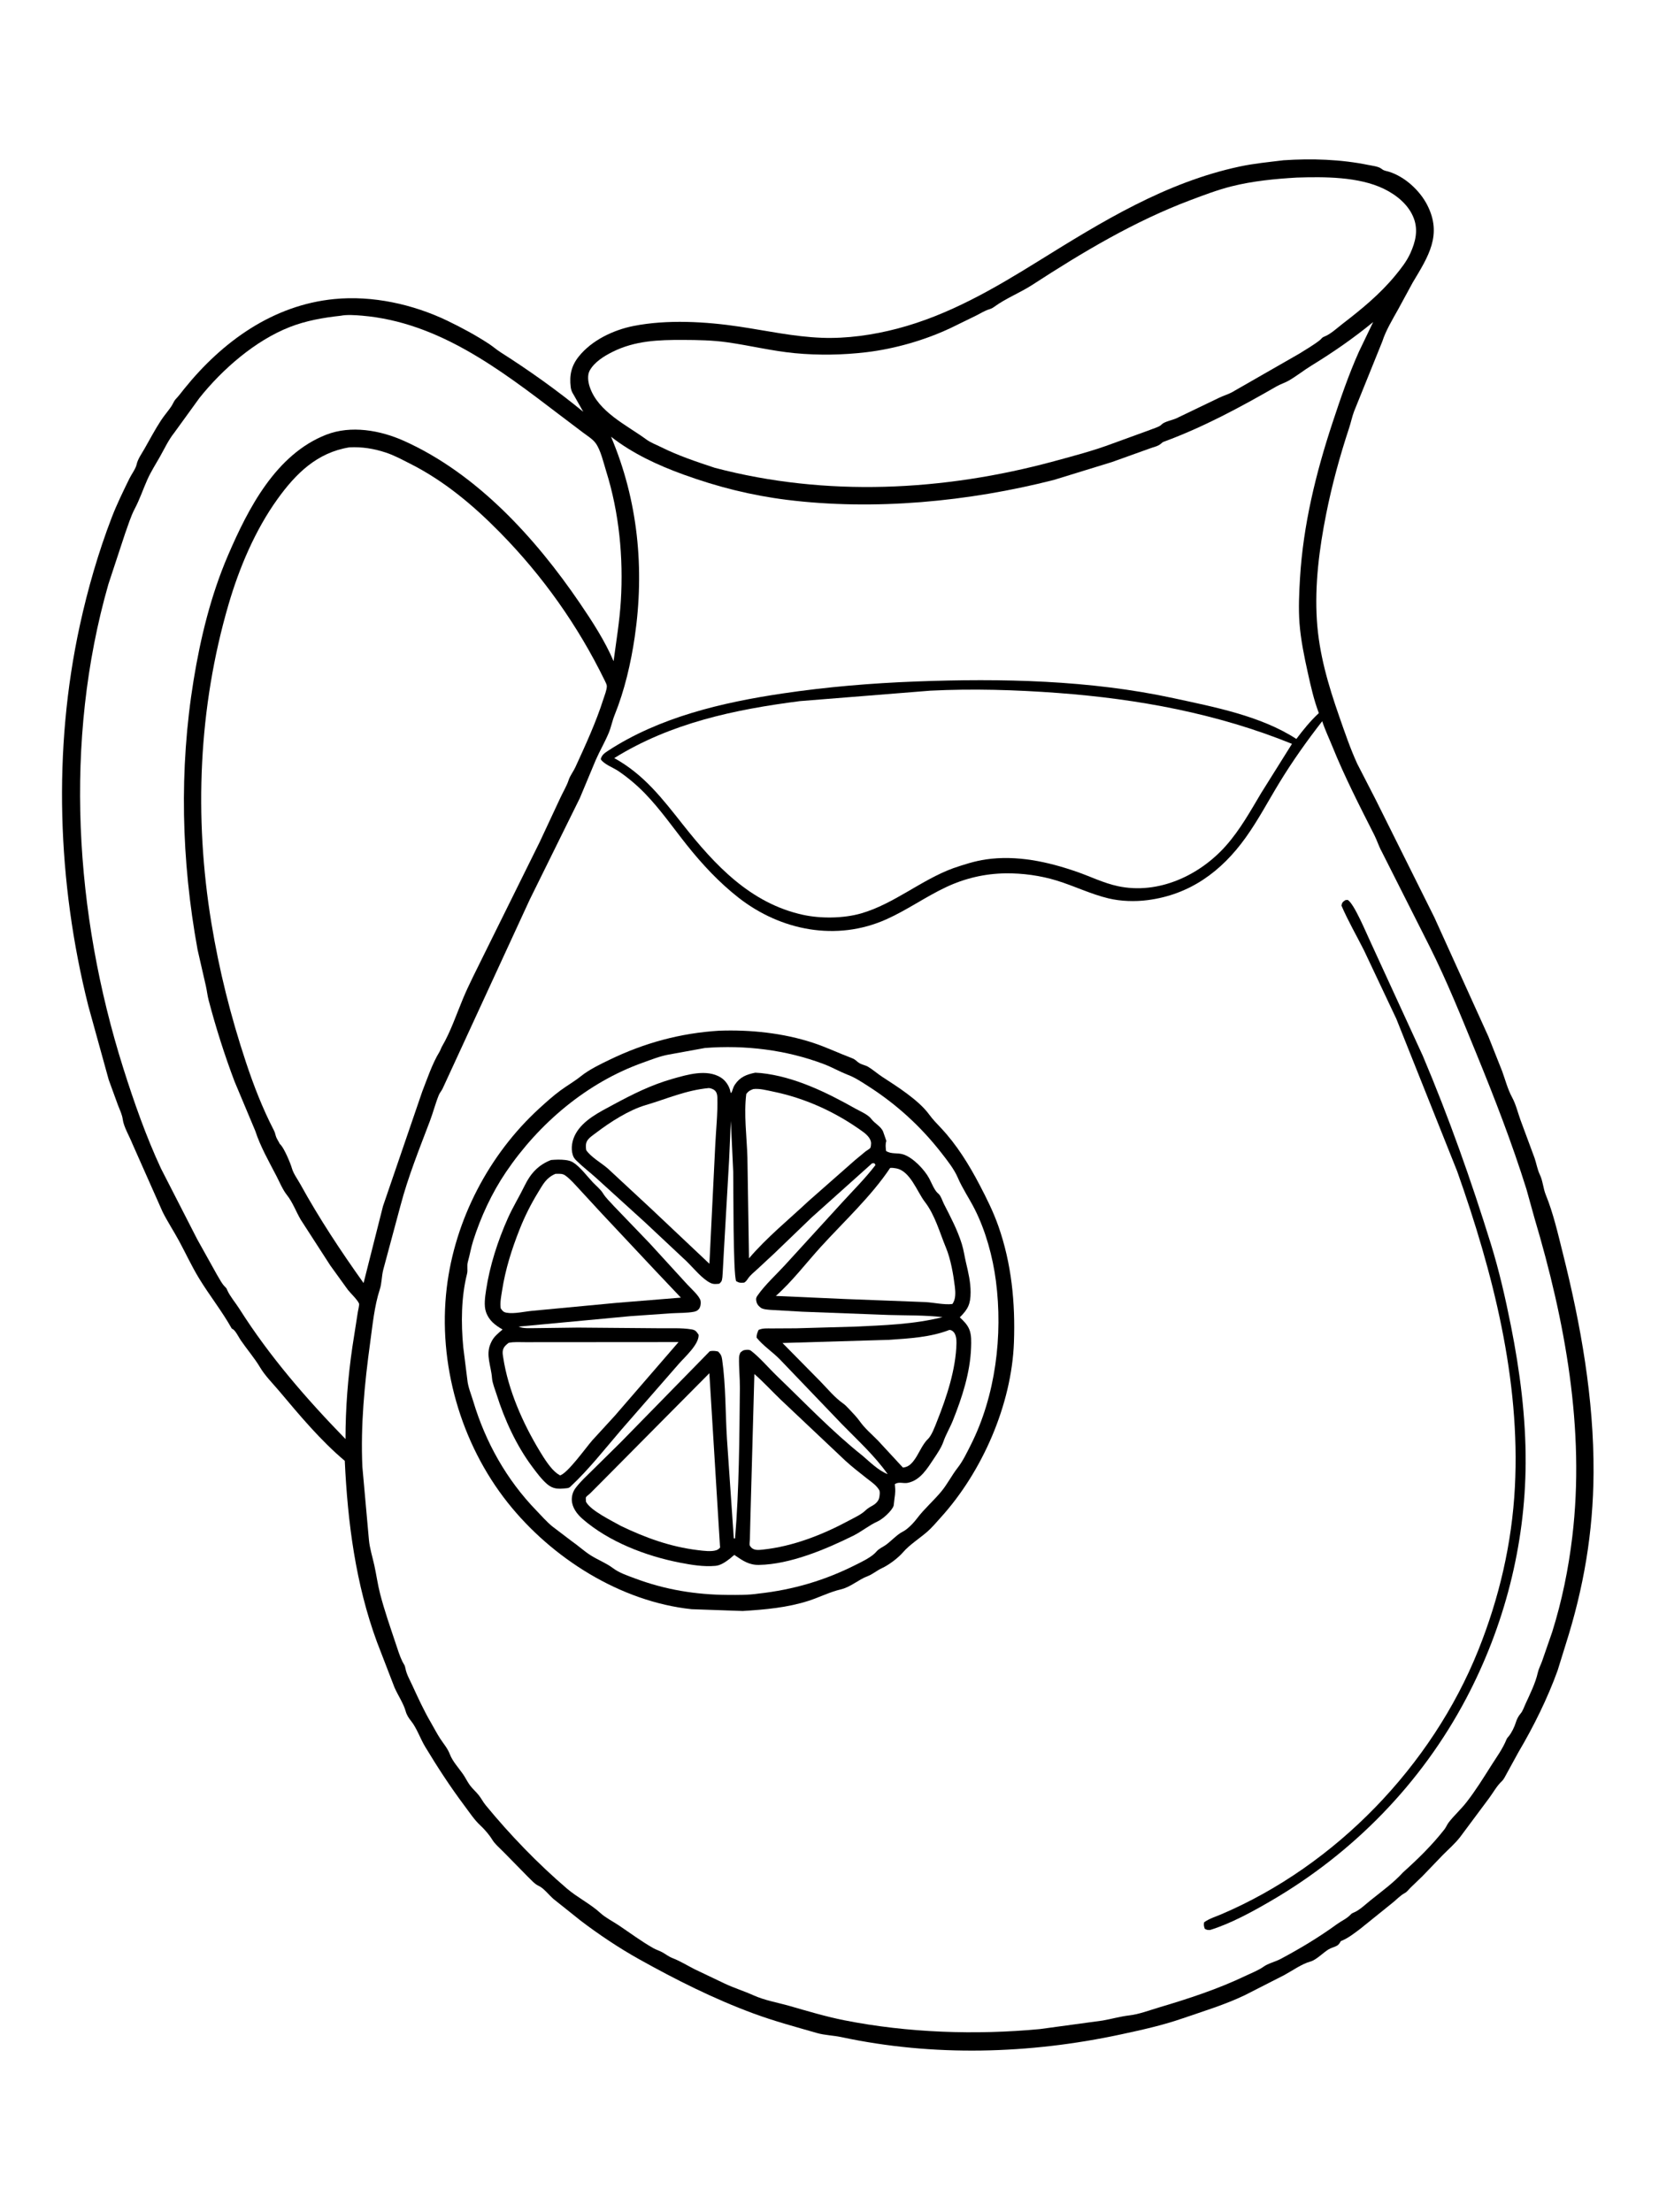
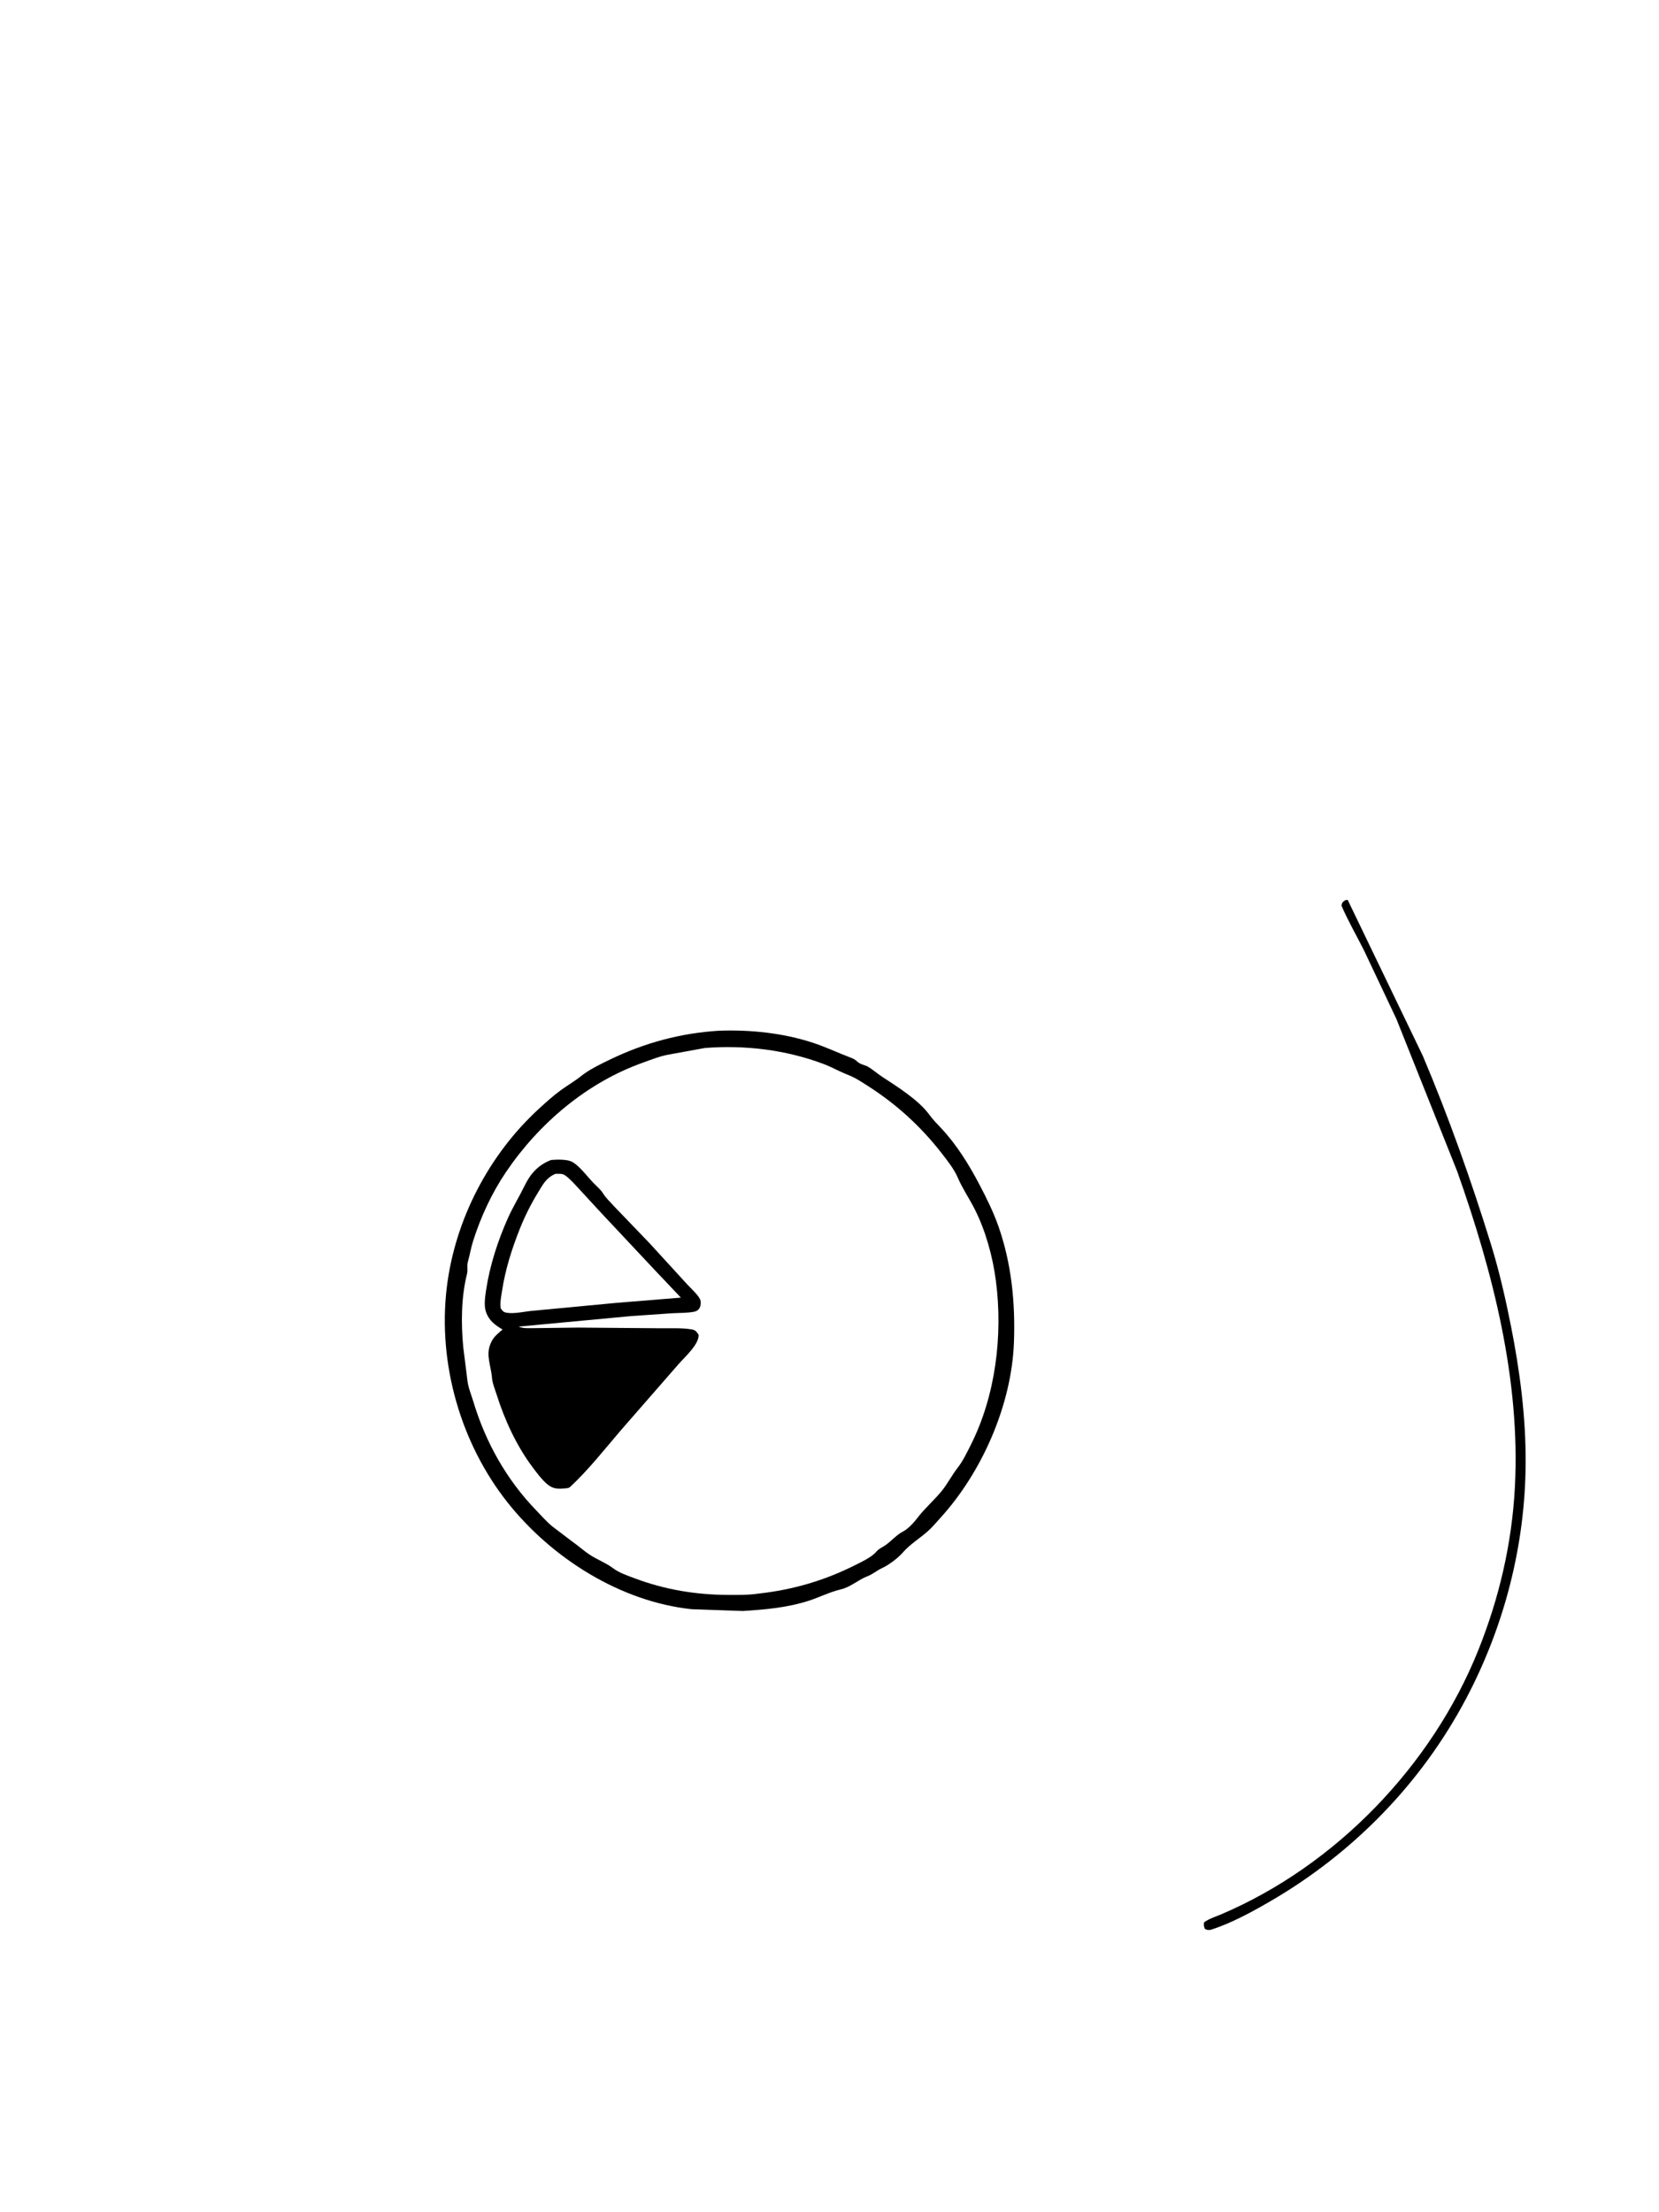
<svg xmlns="http://www.w3.org/2000/svg" version="1.1" style="display: block;" viewBox="0 0 1536 2048" width="1024" height="1365">
  <path transform="translate(0,0)" fill="rgb(255,255,255)" d="M -0 -0 L 1536 0 L 1536 2048 L -0 2048 L -0 -0 z" />
-   <path transform="translate(0,0)" fill="rgb(0,0,0)" d="M 1188.42 148.411 C 1214.52 146.642 1241.5 147.522 1267.17 152.783 C 1270.57 153.478 1276.38 154.091 1279.11 156.248 C 1280.37 157.245 1281.38 157.759 1282.93 158.186 L 1285.99 158.982 C 1300.71 163.509 1314.64 176.357 1321.5 189.732 C 1335.75 217.487 1322.51 237.555 1308.16 261.539 L 1294.46 286.736 C 1289.35 295.909 1283.11 306.213 1279.95 316.185 L 1253.76 381.038 C 1251.9 386.042 1250.9 391.175 1249.23 396.231 C 1240.57 422.459 1233.33 448.969 1227.94 476.064 C 1221.54 508.194 1217.27 541.468 1219.35 574.281 C 1221.32 605.249 1229.83 634.171 1239.99 663.261 C 1245.14 677.996 1250.2 692.951 1256.69 707.152 L 1273.62 740.085 L 1328.09 849.374 L 1378.27 960 L 1390.92 991.882 C 1393.79 999.765 1396.07 1008.62 1400.07 1016 C 1403.65 1022.62 1405.34 1029.92 1407.87 1037 L 1420.92 1072.24 C 1422.65 1077.18 1423.54 1082.97 1425.8 1087.64 C 1428.69 1093.62 1428.88 1100.39 1431.38 1106.5 C 1438.28 1123.36 1442.69 1142.79 1447.14 1160.55 C 1463.79 1226.89 1475.97 1295.23 1475.57 1363.85 C 1475.25 1419.07 1466.45 1470.35 1449.76 1522.81 L 1442.27 1546.93 C 1432.94 1572.69 1420.11 1598.67 1406.17 1622.24 L 1395.4 1641.88 C 1393.98 1644.24 1392.73 1647.42 1390.73 1649.28 C 1385.99 1653.71 1382.79 1659.71 1378.92 1664.96 L 1351.96 1701.16 C 1347.15 1707.32 1341.55 1712.11 1336.08 1717.62 L 1317.06 1737.39 L 1306 1748.05 C 1304.34 1749.68 1302.74 1751.97 1300.68 1753.02 C 1296.97 1754.92 1293.11 1758.97 1289.85 1761.63 L 1259.68 1785.95 C 1254.12 1790.11 1248.86 1794.37 1242.42 1797.1 L 1241.5 1797.48 C 1240.65 1798.99 1239.88 1800.46 1238.37 1801.43 C 1236.02 1802.93 1232.76 1803.53 1230.15 1805.12 C 1225.04 1808.24 1218.85 1814.88 1213.28 1816.4 C 1205.39 1818.54 1196.39 1825 1189.06 1828.95 L 1152.73 1847.47 C 1134.17 1856.39 1113.76 1862.54 1094.31 1869.24 C 1075.87 1875.59 1057.06 1879.71 1038.03 1883.81 C 953.107 1902.1 864.182 1904.59 779.034 1886.36 C 771.628 1884.77 763.469 1884.61 756.35 1882.56 C 736.793 1876.92 716.732 1871.55 697.595 1864.47 C 660.49 1850.76 625.648 1833.19 591.173 1813.94 C 573.15 1803.87 553.968 1791.06 537.479 1778.46 L 512.533 1758.56 C 508.508 1755.13 503.298 1748.32 498.649 1746.29 C 494.918 1744.66 491.513 1740.54 488.541 1737.74 L 466.712 1715.5 C 463.211 1711.89 458.1 1707.61 455.533 1703.32 C 453.013 1699.11 448.399 1693.8 444.816 1690.5 C 439.148 1685.29 434.504 1678.17 429.854 1671.97 C 416.707 1654.44 404.885 1636.23 393.563 1617.5 C 389.15 1610.2 385.715 1600.05 380.493 1593.61 C 378.32 1590.94 376.461 1588.06 375.534 1584.7 C 373.505 1577.34 368.238 1569.68 365.135 1562.55 L 348.886 1520.42 C 329.103 1466.58 321.773 1409.73 319.108 1352.72 C 296.852 1334.06 277.173 1310.45 258.5 1288.25 C 252.678 1281.33 245.334 1274.04 240.73 1266.29 C 235.558 1257.58 228.503 1249.46 222.748 1241.03 C 220.862 1238.26 218.028 1232.3 215.342 1230.7 L 214.5 1230.35 C 205.468 1214.15 193.651 1199.4 184.016 1183.52 C 177.237 1172.35 171.84 1160.58 165.639 1149.12 C 160.73 1140.04 154.986 1131.36 150.364 1122.11 L 122.435 1059.16 C 119.868 1052.59 114.356 1043.37 113.515 1036.67 C 112.944 1032.11 110.682 1027.55 109.022 1023.27 L 100.504 999.888 L 81.57 931.348 C 52.873 817.243 48.67 694.095 73.758 579.047 C 81.115 545.306 90.955 511.25 103.355 479 C 108.006 466.902 114.028 454.651 119.723 443.011 C 121.559 439.258 125.566 433.928 126.358 430.026 C 127.328 425.243 131.192 419.823 133.594 415.6 C 138.582 406.829 143.398 397.717 148.918 389.275 C 151.817 384.84 155.355 380.864 158.338 376.5 C 159.964 374.121 160.737 371.463 162.768 369.341 C 165.487 366.501 168.103 362.924 170.61 359.82 C 205.777 316.271 252.55 282.468 309.46 276.914 C 344.715 273.474 382.164 281.689 414 296.947 C 426.874 303.117 440.531 310.505 452.5 318.335 C 456.243 320.784 459.572 323.774 463.394 326.203 C 489.888 343.043 515.672 361.414 539.952 381.314 L 531.019 365.482 C 529.54 363.266 528.681 361.182 528.348 358.5 C 526.995 347.601 528.863 338.809 535.773 330.157 C 547.846 315.038 567.867 305.552 586.526 301.85 C 617.61 295.685 653.483 297.783 684.642 302.465 C 710.011 306.278 735.044 311.808 760.787 312.795 C 784.039 313.686 808.417 310.18 830.848 304.289 C 878.462 291.785 920.224 267.376 961.662 241.653 C 1020.55 205.1 1079.04 168.956 1147.77 154.227 C 1161.21 151.346 1174.8 150.098 1188.42 148.411 z" />
  <path transform="translate(0,0)" fill="rgb(255,255,255)" d="M 861.378 639.558 C 900.71 637.591 940.373 638.772 979.62 641.696 C 1053.92 647.232 1127.05 660.712 1196.29 688.803 L 1167.78 734.321 C 1157.78 751.132 1148.43 768.027 1135.44 782.799 C 1110.96 810.628 1072.52 828.594 1035.12 820.583 C 1021.79 817.731 1009.77 811.682 997 807.248 C 970.122 797.912 941.359 791.671 912.798 795.827 C 902.51 797.324 892.435 800.603 882.621 803.942 C 853.032 814.741 827.609 837.104 797.221 845.824 C 780.954 850.492 759.888 850.715 743.5 847.134 C 694.787 836.492 661.984 801.177 632.256 763.607 C 613.156 739.47 596.151 717.169 568.655 701.994 C 621.119 669.421 680.103 657.009 740.593 649.229 L 861.378 639.558 z" />
  <path transform="translate(0,0)" fill="rgb(255,255,255)" d="M 1200.69 164.439 C 1226.18 163.627 1257.96 163.521 1281.35 174.826 C 1293.17 180.54 1304.63 189.811 1309.24 202.5 C 1313.25 213.531 1310.61 224.005 1305.99 234.327 C 1302.54 242.021 1297.24 248.704 1291.91 255.175 C 1277.77 272.351 1260.87 286.214 1243.31 299.719 C 1238.13 303.704 1232.05 309.494 1226.01 311.792 C 1223.94 312.581 1223.64 313.777 1222.04 315.035 C 1216.54 319.362 1209.12 323.702 1203.05 327.5 L 1140.49 363.358 C 1136.73 365.308 1132.69 366.467 1128.88 368.307 L 1089.15 387.398 C 1085.56 389.022 1078.51 390.364 1075.9 392.761 L 1074.5 394.02 C 1071.95 395.764 1067.6 396.93 1064.68 398.144 L 1029.99 410.775 C 1012.24 417.424 994.173 422.161 975.915 427.112 C 873.455 454.896 764.83 460.342 661.689 433.168 C 644.734 427.553 627.847 421.931 611.835 413.943 C 607.446 411.754 602.404 409.908 598.461 407.011 C 580.262 393.643 553.807 381.491 545.991 358.375 C 544.415 353.714 543.507 347.294 546.054 342.885 C 550.58 335.051 559.177 329.784 567.033 325.853 C 587.892 315.415 609.646 314.673 632.451 314.759 C 646.282 314.812 659.765 315.051 673.5 316.998 C 694.376 319.957 714.688 325.009 735.764 327.028 C 757.711 329.13 780.22 328.757 802.108 326.158 C 828.312 323.046 856.689 314.932 880.5 303.586 L 904 292.112 C 907.941 290.163 911.623 287.727 915.852 286.437 C 917.777 285.849 919.023 285.225 920.649 284.036 C 931.464 276.126 944.61 271.062 955.921 263.715 C 1002.43 233.509 1050.41 204.81 1102.43 185.261 C 1114.92 180.566 1127.53 175.76 1140.5 172.51 C 1160.09 167.601 1180.58 165.616 1200.69 164.439 z" />
  <path transform="translate(0,0)" fill="rgb(255,255,255)" d="M 315.31 292.386 C 320.884 291.206 329.424 291.826 335.099 292.31 C 405.873 298.348 462.943 342.172 517.552 383.79 L 539.822 400.624 C 543.614 403.478 548.508 406.464 551.363 410.278 C 556.085 416.583 558.784 428.693 561.149 436.234 C 573.205 474.666 577.227 516.39 574.755 556.537 C 573.605 575.215 570.513 593.728 568.039 612.262 C 559.981 593.356 548.293 575.4 536.755 558.455 C 495.753 498.24 441.508 438.606 373.939 408.258 C 352.079 398.439 324.86 393.554 301.83 402.574 C 255.256 420.814 229.605 470.944 210.964 514.26 C 195.218 550.849 185.492 590.559 179.112 629.771 C 165.598 712.816 167.714 796.692 182.777 879.399 L 190.5 913.122 C 191.468 917.468 191.892 921.846 193.03 926.175 C 199.688 951.484 207.794 977.043 217.052 1001.5 L 236.251 1047.27 C 240.883 1061.6 248.923 1075.68 255.871 1089.08 C 258.794 1094.72 261.569 1101.6 265.496 1106.54 C 270.927 1113.38 273.931 1121.93 278.303 1129.4 L 305.71 1171.84 L 321.941 1194.32 C 324.649 1197.77 330.78 1203.44 332.328 1207.11 C 332.737 1208.08 331.377 1213.67 331.151 1215.18 L 326.154 1247.2 C 322.019 1275.52 319.765 1303.95 319.783 1332.55 C 283.487 1295.26 249.401 1256.01 221.512 1211.99 C 218.111 1206.62 213.032 1200.68 210.43 1195.03 C 209.884 1193.84 209.764 1193.11 208.757 1192.16 C 205.271 1188.9 203.254 1184.43 200.747 1180.39 L 182.479 1147.61 L 148.941 1082.15 C 135.148 1052.59 123.8 1020.24 113.981 989.145 C 68.819 846.099 58.643 686.052 100.188 540.979 L 115.584 494.269 C 118.362 486.665 120.879 478.128 124.655 470.992 C 129.222 462.358 132.311 453.03 136.24 444.19 C 139.517 436.815 143.96 429.944 147.916 422.93 C 152.13 415.459 155.821 407.435 161.201 400.693 L 184.464 368.586 C 205.701 341.925 236.066 315.399 268.151 302.835 C 283.23 296.93 299.281 294.13 315.31 292.386 z" />
-   <path transform="translate(0,0)" fill="rgb(255,255,255)" d="M 323.308 414.251 C 335.078 413.662 345.706 415.347 356.874 418.987 C 364.831 421.58 371.825 425.448 379.255 429.183 C 410.968 445.122 437.981 467.786 462.802 493.028 C 502.403 533.3 535.011 579.247 559.766 630 C 560.384 631.265 561.758 633.859 561.791 635.181 C 561.878 638.695 559.636 644.093 558.543 647.541 C 551.807 668.791 541.942 690.136 532.641 710.447 C 530.87 714.314 527.733 718.3 526.47 722.233 C 524.7 727.744 521.202 733.389 518.763 738.727 L 499.628 779.687 L 447.808 884.375 C 441.362 897.681 434.205 911.221 428.537 924.838 C 422.612 939.073 416.993 955.639 409.211 968.884 C 408.172 970.652 407.751 972.464 406.72 974.144 C 400.141 984.865 395.397 999.122 390.798 1010.9 L 354.505 1116.89 L 336.513 1188.09 C 315.377 1158.46 295.488 1128.38 277.903 1096.5 C 275.413 1091.99 271.548 1086.8 270.164 1081.89 C 268.783 1076.99 263.076 1063.6 259.702 1060.03 C 258.541 1058.8 259.136 1059.74 258.244 1057.98 C 257.027 1055.59 255.553 1053.69 254.971 1051.01 C 254.614 1049.36 254.202 1048.14 253.429 1046.65 C 242.955 1026.39 234.665 1005.02 227.505 983.399 C 213.38 940.74 202.84 898.871 195.542 854.459 C 179.45 756.515 183.565 655.428 211.378 560 C 221.296 525.975 236.06 490.919 256.854 462.047 C 273.855 438.44 293.406 419.101 323.308 414.251 z" />
  <path transform="translate(0,0)" fill="rgb(255,255,255)" d="M 1271.48 298.227 L 1258.26 325.73 C 1248.7 347.111 1241.31 368.87 1233.96 391.056 C 1218.45 437.91 1206.67 486.084 1203.72 535.5 C 1202.9 549.195 1202.24 563.355 1203.26 577.055 C 1204.41 592.397 1207.69 608.208 1211.01 623.195 C 1213.78 635.699 1216.61 648.329 1221.18 660.321 C 1213.21 667.759 1206.89 675.584 1200.35 684.261 C 1167.51 662.917 1124.39 654.7 1086.65 646.519 C 1009.04 629.697 927.046 628.052 848 631.057 C 806.497 632.634 765.7 636.038 724.599 642.141 C 668.785 650.43 610.389 664.059 562.589 695.426 C 559.576 697.403 556.962 699.322 556.168 703 C 558.681 707.492 567.995 710.958 572.437 713.976 C 581.205 719.933 589.561 726.971 596.949 734.573 C 611.315 749.356 623.062 766.372 635.854 782.457 C 650.027 800.278 665.927 817.326 683.918 831.363 C 722.946 861.812 774.57 871.901 820.63 851.292 C 839.743 842.74 856.848 830.512 875.733 821.587 C 893.201 813.332 911.717 808.967 931 808.706 C 946.662 808.494 963.339 810.767 978.334 815.37 C 994.44 820.315 1010.08 828.015 1026.43 831.911 C 1037.88 834.638 1050.87 835.014 1062.53 833.518 C 1101.66 828.502 1130.92 807.029 1153.42 775.604 C 1165.13 759.253 1174.53 741.285 1185.01 724.14 C 1197.05 704.454 1210.12 686.052 1224.29 667.844 C 1226.88 675.801 1230.51 683.344 1233.65 691.087 C 1245.09 719.381 1258.74 745.976 1272.5 773.134 C 1275.05 778.165 1276.74 783.807 1279.47 788.682 L 1323.78 876.474 C 1339.76 908.362 1353.46 942.415 1366.96 975.399 C 1383.89 1016.77 1400.09 1058.54 1413.44 1101.23 L 1420.88 1128 C 1449.2 1223.16 1467.79 1323.53 1455.89 1423.02 C 1452.31 1452.96 1446.32 1482.36 1437.29 1511.15 L 1427.93 1538.2 C 1426.68 1541.64 1424.68 1545.46 1423.91 1548.99 C 1421.86 1558.38 1416.6 1568.99 1412.56 1577.8 C 1411.34 1580.46 1409.97 1584.52 1408.07 1586.67 C 1406.11 1588.89 1404.48 1592.04 1403.63 1594.88 C 1402.38 1599.03 1399.73 1604.51 1396.97 1607.86 C 1396.12 1608.88 1395.5 1609.36 1394.98 1610.65 C 1391.4 1619.5 1385.85 1626.94 1380.79 1634.94 C 1373.39 1646.63 1366.22 1658.26 1357.66 1669.16 C 1352.65 1675.54 1346.48 1681.06 1341.5 1687.47 C 1339.92 1689.5 1339.07 1691.95 1337.46 1694 C 1326.12 1708.53 1312.88 1721.49 1299.18 1733.77 C 1290.5 1743.33 1279.2 1751.55 1269.12 1759.62 C 1264.47 1763.34 1259.23 1768.55 1253.75 1770.9 C 1252.27 1771.53 1251.82 1771.64 1250.65 1772.86 C 1246.87 1776.82 1242.3 1778.6 1238 1781.73 C 1221.24 1793.91 1204.26 1804.08 1185.94 1813.9 C 1181.01 1816.54 1174.28 1818.02 1169.87 1821.21 C 1165.36 1824.47 1158.8 1826.98 1153.74 1829.41 C 1127.82 1841.84 1100.68 1850.7 1073.17 1858.87 C 1064.29 1861.51 1054.64 1865.21 1045.48 1866.27 C 1037.29 1867.22 1029.08 1869.6 1020.92 1871.01 L 962.822 1878.92 C 903.371 1884.51 840.506 1882.4 781.83 1870.79 C 764.497 1867.35 747.913 1862.33 731.032 1857.5 C 720.013 1854.35 708.04 1852.37 697.5 1847.61 C 688.761 1843.67 679.395 1840.81 670.655 1836.64 L 643.231 1823.57 C 636.543 1820.19 629.819 1815.98 622.835 1813.28 C 619.01 1811.8 616.593 1809.71 613.137 1807.79 C 610.519 1806.34 607.611 1805.53 605 1804.06 C 593.764 1797.72 583.4 1789.94 572.708 1782.77 C 567.385 1779.2 560.656 1775.86 555.976 1771.58 C 546.425 1762.83 534.599 1757.17 524.721 1748.71 C 497.679 1725.55 472.191 1699.1 449.598 1671.62 C 447.159 1668.65 445.48 1665.21 443.109 1662.25 C 440.518 1659.01 437.307 1656.33 434.878 1652.98 C 432.51 1649.71 430.8 1645.98 428.446 1642.63 C 424.438 1636.92 418.869 1630.92 416.404 1624.4 C 414.35 1618.96 410.621 1614.76 407.506 1610.01 C 404.322 1605.16 401.777 1600.06 398.854 1595.08 C 392.416 1584.09 386.909 1572.08 381.589 1560.5 C 379.335 1555.59 376.192 1550.17 375.266 1544.86 C 374.698 1541.6 373.815 1541.28 372.5 1538.65 C 370.091 1533.83 367.938 1526.9 366.224 1521.75 C 361.191 1506.62 355.864 1491.48 351.861 1476.03 C 349.592 1467.28 348.411 1458.28 346.468 1449.46 C 344.786 1441.82 342.12 1433.5 341.455 1425.76 L 335.392 1358.16 C 333.684 1319.77 337.388 1281.35 342.603 1243.36 C 344.802 1227.33 346.509 1209.32 351.526 1194.01 C 353.414 1188.24 353.197 1181.79 354.725 1175.8 L 370.697 1116.4 C 377.743 1089.61 388.12 1063.98 397.905 1038.17 C 400.909 1030.24 403.017 1021.87 406.155 1014.12 C 407.184 1011.58 409.031 1009.81 410.003 1007.4 L 490.373 833.067 L 536.829 738.956 L 551.519 703.768 C 555.225 695.319 559.935 687.304 563.5 678.784 C 565.788 673.316 566.791 667.551 569.012 662.066 C 578.208 639.347 584.082 614.012 587.629 589.801 C 596.871 526.698 590.639 463.287 565.68 404.402 C 585.811 420.106 609.251 430.926 633.095 439.551 C 664.29 450.836 695.491 458.731 728.5 462.842 C 809.49 472.928 896.887 464.535 975.746 444.418 L 1029.68 427.819 L 1064.44 415.345 C 1067.77 414.015 1071.93 413.404 1074.72 411.042 C 1075.87 410.071 1076.31 409.513 1077.79 408.968 C 1114.16 395.574 1148.41 377.12 1181.9 357.847 C 1185.67 355.675 1189.97 354.42 1193.7 352.224 C 1200.83 348.023 1207.36 342.799 1214.37 338.5 C 1234.49 326.178 1253.2 313.196 1271.48 298.227 z" />
-   <path transform="translate(0,0)" fill="rgb(0,0,0)" d="M 1245.75 833.5 L 1247.89 833.298 C 1253.88 836.735 1265.18 864.223 1268.9 872 L 1317.42 977.628 C 1341.54 1034.62 1362.08 1092.6 1380.41 1151.67 C 1388.12 1176.49 1394.01 1202.34 1399.08 1227.82 C 1407.37 1269.52 1412.93 1312.37 1412.69 1354.97 C 1412.25 1431 1393 1505.77 1357.55 1572.9 C 1316.22 1651.14 1253.23 1715.71 1176.9 1760.17 C 1159.67 1770.21 1139.53 1781.27 1120.5 1787.13 C 1118.32 1787.18 1117.4 1787.23 1115.5 1785.98 C 1114.79 1783.74 1114.4 1782.39 1114.95 1780 C 1119.6 1776.64 1125.5 1774.88 1130.76 1772.64 C 1236.82 1727.46 1325.86 1635.13 1368.79 1528.17 C 1388.21 1479.77 1400 1429.17 1402.73 1377.01 C 1407.94 1277.43 1382.31 1177.94 1349.36 1084.81 L 1292.97 943.5 L 1263 880.05 C 1256.11 866.373 1248.09 852.539 1242.09 838.5 C 1242.92 835.37 1243.08 835.367 1245.75 833.5 z" />
+   <path transform="translate(0,0)" fill="rgb(0,0,0)" d="M 1245.75 833.5 L 1247.89 833.298 L 1317.42 977.628 C 1341.54 1034.62 1362.08 1092.6 1380.41 1151.67 C 1388.12 1176.49 1394.01 1202.34 1399.08 1227.82 C 1407.37 1269.52 1412.93 1312.37 1412.69 1354.97 C 1412.25 1431 1393 1505.77 1357.55 1572.9 C 1316.22 1651.14 1253.23 1715.71 1176.9 1760.17 C 1159.67 1770.21 1139.53 1781.27 1120.5 1787.13 C 1118.32 1787.18 1117.4 1787.23 1115.5 1785.98 C 1114.79 1783.74 1114.4 1782.39 1114.95 1780 C 1119.6 1776.64 1125.5 1774.88 1130.76 1772.64 C 1236.82 1727.46 1325.86 1635.13 1368.79 1528.17 C 1388.21 1479.77 1400 1429.17 1402.73 1377.01 C 1407.94 1277.43 1382.31 1177.94 1349.36 1084.81 L 1292.97 943.5 L 1263 880.05 C 1256.11 866.373 1248.09 852.539 1242.09 838.5 C 1242.92 835.37 1243.08 835.367 1245.75 833.5 z" />
  <path transform="translate(0,0)" fill="rgb(0,0,0)" d="M 665.838 954.424 C 694.778 953.39 725.163 956.561 752.762 965.635 C 764.991 969.655 776.937 975.38 789.031 979.958 C 792.245 981.175 793.022 982.852 795.643 984.44 C 798.194 985.986 801.308 986.367 803.851 987.897 C 808.501 990.693 812.369 994.242 816.815 997.133 C 830.587 1006.09 850.541 1018.67 860.226 1031.94 C 863.544 1036.49 867.419 1040.48 871.273 1044.56 C 885.677 1059.82 897.234 1078.51 906.914 1097.03 C 913.432 1109.51 919.698 1122.02 924.379 1135.34 C 936.607 1170.13 940.136 1206.33 938.804 1243 C 936.712 1300.62 909.451 1362.92 870.842 1405.39 C 866.874 1409.76 862.851 1414.63 858.391 1418.49 C 851.433 1424.51 842.03 1430.49 836.138 1437.37 C 831.601 1442.66 822.843 1449.23 816.496 1452.14 C 811.923 1454.23 807.817 1457.85 803.341 1459.52 C 794.736 1462.74 787.576 1469.66 778.325 1471.8 C 768.39 1474.11 758.431 1479.19 748.654 1482.33 C 728.839 1488.7 708.293 1490.49 687.631 1491.77 L 640.303 1490.11 C 574.394 1483.12 510.828 1442.87 470.036 1391.5 C 426.309 1336.43 405.201 1262.5 413.522 1192.59 C 421.011 1129.66 452.525 1069.09 499.226 1026.39 C 505.488 1020.67 511.997 1014.81 518.825 1009.77 C 524.951 1005.25 531.746 1001.39 537.671 996.655 C 545.625 990.296 555.391 985.643 564.528 981.225 C 596.724 965.66 630.126 956.631 665.838 954.424 z" />
  <path transform="translate(0,0)" fill="rgb(255,255,255)" d="M 652.708 970.414 C 689.933 967.577 727.605 972.1 762.561 985.271 C 770.039 988.089 776.957 992.072 784.26 994.997 L 785.293 995.389 C 791.901 997.94 798.141 1002.13 804.081 1005.94 C 830.288 1022.75 852.705 1043.24 871.855 1067.87 C 877.172 1074.71 883.406 1082.57 886.81 1090.51 C 891.125 1100.59 897.55 1109.94 902.478 1119.68 C 912.642 1139.77 919.205 1163.8 922.104 1186.08 C 928.659 1236.46 921.835 1292.45 898.808 1338.05 C 895.35 1344.9 891.478 1353.03 886.757 1359.05 C 881.29 1366.03 877.289 1374.16 871.5 1381.16 C 864.581 1389.54 855.627 1397.28 849.227 1405.83 C 846.143 1409.95 840.398 1416.08 835.769 1418.36 C 830.669 1420.88 825.312 1426.8 820.521 1430.34 C 817.748 1432.39 813.818 1433.95 811.633 1436.58 C 807.373 1441.71 798.807 1445.71 792.904 1448.71 C 764.023 1463.39 734.497 1472.1 702.239 1475.66 C 692.789 1477.07 683.224 1476.94 673.693 1476.88 C 643.993 1476.69 615.871 1472.07 587.968 1461.64 C 581.128 1459.08 573.383 1456.55 567.515 1452.13 C 561.198 1447.37 553.58 1444.5 546.873 1440.26 C 540.541 1436.24 535.147 1431.16 529.037 1426.93 L 511.139 1413.32 C 505.886 1408.98 501.224 1403.58 496.488 1398.69 C 468.841 1370.13 449.433 1335.44 438.062 1297.53 C 436.108 1291.02 433.193 1284.31 432.581 1277.47 L 428.819 1247.44 C 426.725 1225.18 426.877 1201.23 432.328 1179.52 C 433.231 1175.93 432.017 1172.19 433.103 1168.39 C 434.916 1162.04 435.912 1155.61 437.924 1149.26 C 445.021 1126.88 455.215 1104.8 468.4 1085.32 C 498.984 1040.14 543.451 1002.4 595.239 983.978 C 602.865 981.265 610.698 978.084 618.68 976.61 L 652.708 970.414 z" />
  <path transform="translate(0,0)" fill="rgb(0,0,0)" d="M 510.113 1074.16 C 514.435 1073.8 518.685 1073.63 523.007 1074.12 C 525.62 1074.42 528.225 1074.94 530.5 1076.34 C 536.945 1080.31 543.501 1089.2 548.752 1094.75 C 551.559 1097.72 556.106 1101.47 558.155 1104.87 C 560.92 1109.46 564.779 1112.78 568.327 1116.84 L 601.306 1151.15 L 636.233 1189.34 C 639.371 1192.83 647.788 1200.21 648.597 1204.56 C 649.034 1206.91 648.589 1210.27 647.037 1212.16 C 645.856 1213.59 644.309 1214.32 642.5 1214.68 C 636.13 1215.92 628.516 1215.69 621.983 1216.08 L 584.097 1218.7 L 480 1228.45 C 484.753 1230.47 490.983 1229.79 496.089 1229.84 L 535.033 1229.34 L 608.986 1229.95 C 618.899 1230.17 630.789 1229.35 640.5 1231.05 C 644.157 1231.7 644.8 1233.16 646.796 1236 C 647.234 1244.88 634.161 1256.37 628.306 1263.07 L 575.193 1323.95 C 560.127 1341.51 544.922 1360.94 528.035 1376.67 C 526.789 1377.83 525.948 1377.95 524.303 1378.12 C 517.059 1378.84 512.117 1379.14 506.369 1374.17 C 501.249 1369.74 496.771 1363.65 492.715 1358.22 C 478.016 1338.55 466.998 1314.49 459.66 1291.13 C 458.195 1286.46 455.789 1280.82 455.444 1275.97 C 454.676 1265.19 449.444 1254.78 454.108 1244.21 L 454.664 1243 C 456.971 1237.8 461.016 1234.76 465.245 1231.11 C 458.272 1227.07 452.67 1222.85 449.891 1214.93 C 447.783 1208.92 449.06 1200.68 449.989 1194.5 C 453.374 1171.98 460.871 1148.76 470.178 1127.97 C 474.837 1117.56 480.771 1107.99 485.724 1097.81 C 491.22 1086.52 498.428 1078.71 510.113 1074.16 z" />
-   <path transform="translate(0,0)" fill="rgb(255,255,255)" d="M 470.782 1243.5 C 475.6 1242.39 481.331 1242.88 486.28 1242.85 L 518.011 1242.83 L 628.205 1242.75 L 569.273 1310.88 L 548.381 1333.69 C 542.406 1340.5 525.742 1363.97 518.5 1366.23 L 515.82 1364.53 C 509.692 1360.04 503.851 1350.66 499.856 1344.08 C 484.054 1318.05 470.414 1287.3 465.818 1257 C 465.545 1255.2 465.178 1253.32 465.348 1251.5 C 465.698 1247.74 467.986 1245.7 470.782 1243.5 z" />
  <path transform="translate(0,0)" fill="rgb(255,255,255)" d="M 514.175 1086.97 L 515.332 1086.95 C 518.245 1086.89 520.862 1086.73 523.332 1088.5 C 528.225 1092.01 532.289 1096.89 536.379 1101.27 L 556.807 1123.42 L 606.5 1176.39 L 630.37 1201.6 L 571.211 1206.4 L 492.718 1213.81 C 485.511 1214.46 476.011 1216.82 469 1215.58 C 465.869 1215.02 465.21 1213.9 463.5 1211.52 C 462.793 1205.77 463.913 1200.66 464.793 1195 C 467.854 1175.32 473.712 1156.81 481.036 1138.31 C 485.789 1126.31 491.465 1115.01 498.197 1104 C 502.884 1096.34 505.695 1090.66 514.175 1086.97 z" />
-   <path transform="translate(0,0)" fill="rgb(0,0,0)" d="M 699.241 993.31 L 704.5 993.656 C 735.418 996.877 765.175 1011.49 791.859 1026.5 C 796.253 1028.97 803.665 1032.02 806.69 1036.08 C 809.908 1040.41 816.001 1043.23 817.757 1048.17 L 820.651 1056.5 C 819.582 1059.64 820.064 1062.54 820.362 1065.76 C 825.115 1068.98 830.834 1067.24 836.293 1068.97 C 845.335 1071.83 855.999 1083.14 860.308 1091.17 C 862.46 1095.18 864.952 1101.85 868.243 1104.84 L 869.131 1105.61 C 871.554 1108.11 872.458 1111.93 874.017 1114.97 C 880.156 1126.93 886.554 1139.06 890.557 1152 C 892.266 1157.53 893.072 1163.53 894.413 1169.2 C 896.556 1178.24 898.712 1187.31 898.674 1196.71 C 898.63 1207.54 896.307 1212.28 888.667 1219.85 C 892.179 1223.16 895.58 1226.43 897.456 1231.01 C 899.545 1236.11 899.297 1242.32 899.113 1247.74 C 898.325 1271 890.799 1294.07 882.212 1315.5 C 879.591 1322.04 875.705 1328.48 873.451 1335.05 C 871.669 1340.24 867.855 1345.9 864.786 1350.5 C 858.679 1359.65 852.185 1370.7 840.559 1373.09 C 836.212 1373.98 832.461 1371.73 828.5 1374.28 L 828.584 1375.34 L 828.719 1377.1 C 829.289 1382.51 828.238 1386.06 827.757 1391.29 L 827.418 1394.23 C 825.78 1399.19 817.144 1406.78 812.504 1408.85 C 804.716 1412.33 797.812 1418.19 790.005 1422.05 C 764.269 1434.78 731.533 1448.57 702.706 1449.1 C 693.643 1449.27 687.827 1445.32 680.585 1440.35 C 680.372 1440.2 680.196 1439.84 679.949 1439.91 C 679.285 1440.1 676.954 1442.34 676.251 1442.89 C 672.375 1445.92 667.473 1449.52 662.437 1449.97 C 651.332 1450.97 640.144 1449.09 629.287 1446.97 C 597.957 1440.86 563.702 1427.75 539.289 1406.52 C 534.266 1402.15 529.732 1396.16 529.363 1389.31 C 529.148 1385.31 530.401 1381.14 532.792 1377.96 C 537.384 1371.84 543.293 1366.52 548.714 1361.15 L 574.818 1335.38 L 657.161 1251.22 C 660.051 1250.65 661.979 1250.89 664.845 1251.5 C 667.333 1254.06 668.077 1255.42 668.603 1259.09 C 672.03 1283.01 671.516 1308.3 673.039 1332.45 L 679.363 1424.5 L 680.543 1424.57 C 684.336 1378.71 684.559 1331.53 685.002 1285.47 C 685.093 1276.02 683.976 1266.32 684.245 1257 C 684.29 1255.45 684.828 1253.92 685.424 1252.5 C 687.206 1251.04 687.76 1250.28 690.113 1250.02 C 692.084 1249.81 693.851 1249.64 695.5 1250.93 C 703.787 1257.37 711.729 1266.86 719.432 1274.27 C 745.295 1299.13 770.516 1325.66 798.621 1348.01 C 805.631 1354.02 813.234 1361.63 821.889 1365.07 C 809.855 1348.01 793.993 1333.59 779.5 1318.75 L 721.962 1258.71 C 715.38 1251.96 706.136 1245.86 700.5 1238.65 C 700.388 1235.86 701.207 1234.03 702.304 1231.5 C 706.17 1229.73 710.187 1230.15 714.346 1230.12 L 737 1230 L 790.922 1228.48 C 817.952 1227.24 846.439 1226.33 872.682 1219.65 C 856.293 1217.76 839.487 1218.15 823 1217.66 L 742.562 1214.62 L 713.234 1212.94 C 710.53 1212.67 706.274 1212.52 704.125 1210.78 C 701.645 1208.78 700.527 1207.12 700.103 1204.04 C 699.826 1202.03 700.335 1201.12 701.467 1199.5 C 708.39 1189.59 718.59 1180.41 726.784 1171.43 L 779.95 1113.23 C 790.185 1102.03 801.427 1090.87 810.596 1078.8 L 809.5 1077.1 L 807.5 1077.17 L 751.442 1127.38 L 717.139 1160.4 L 701.201 1175.22 C 698.161 1178.02 694.52 1180.82 692.26 1184.31 C 691.226 1185.9 690.567 1186.65 688.98 1187.71 C 685.436 1187.93 684.673 1188.08 681.602 1186.4 C 678.626 1181.03 679.058 1095.57 678.829 1084.96 L 676.648 1038 L 675.003 1074.5 L 670.206 1158.17 L 669.099 1178.58 C 668.975 1180.45 668.837 1184.91 667.903 1186.5 C 667.413 1187.34 666.63 1187.96 665.993 1188.7 C 663.132 1189.04 660.562 1189.33 657.883 1188.05 C 650.045 1184.31 641.77 1173.83 635.286 1167.63 L 597.054 1131.79 L 552.006 1090.87 C 545.963 1085.4 539.334 1080.39 533.553 1074.65 C 531.928 1073.04 530.884 1071.6 530.212 1069.39 C 528.265 1062.96 529.708 1055.73 532.863 1049.97 C 539.886 1037.14 555.133 1029.72 567.553 1023.01 C 585.71 1013.2 602.987 1004.55 622.974 998.897 C 636.464 995.082 654.295 989.713 667.314 997.74 C 671.724 1000.46 675.274 1005.73 676.229 1010.8 C 676.424 1011.83 676.143 1011.3 677 1012.16 L 677.769 1010.5 C 678.574 1008.25 678.974 1006.47 680.338 1004.43 C 685.136 997.246 691.144 994.958 699.241 993.31 z" />
  <path transform="translate(0,0)" fill="rgb(255,255,255)" d="M 697.34 1008.5 C 702.932 1007.72 709.761 1009.58 715.262 1010.7 C 745.651 1016.88 774.023 1029.88 799.11 1048.11 C 802.36 1050.47 806.353 1054.26 806.518 1058.5 C 806.549 1059.29 806.266 1062.28 805.829 1062.93 C 805.152 1063.93 802.605 1065.26 801.5 1066.11 L 791.463 1074.43 L 748.732 1112.05 C 730.343 1129.26 709.753 1146.03 693.445 1165.21 L 691.974 1071.5 C 691.399 1052.8 688.543 1031.5 690.941 1013 C 693.145 1010.18 693.983 1009.87 697.34 1008.5 z" />
  <path transform="translate(0,0)" fill="rgb(255,255,255)" d="M 879.046 1231.5 C 880.395 1231.52 881.485 1232.11 882.5 1233 C 885.187 1235.34 885.656 1240.31 885.588 1243.7 C 885.1 1267.76 876.465 1293.83 867.609 1316 C 865.737 1320.69 862.675 1329.27 859.033 1332.7 C 853.589 1337.82 850.514 1347.17 845.499 1353.25 C 842.811 1356.52 840.277 1358.55 836 1358.96 L 812.877 1333.95 C 807.348 1328.3 800.911 1322.92 796.313 1316.48 C 793.342 1312.32 789.88 1308.75 786.376 1305.04 C 784.591 1303.2 782.783 1301.12 780.68 1299.65 C 772.854 1294.19 766.151 1285.98 759.464 1279.11 L 724.466 1243.61 L 823.141 1240.68 C 841.9 1239.38 861.387 1238.35 879.046 1231.5 z" />
  <path transform="translate(0,0)" fill="rgb(255,255,255)" d="M 698.426 1272.34 C 706.928 1279.76 714.535 1288.13 722.672 1295.94 L 782.89 1352.79 C 789.085 1358.45 795.767 1363.61 802.348 1368.81 C 806.462 1372.06 811.388 1375.2 814.045 1379.82 C 814.971 1381.43 814.394 1385.78 813.858 1387.57 C 812.958 1390.58 810.099 1393.04 807.404 1394.46 C 805.346 1395.55 803.173 1396.85 801.5 1398.49 C 797.391 1402.53 790.889 1405.37 785.757 1408.17 C 761.378 1421.27 734.049 1431.97 706.382 1434.91 C 702.864 1435.28 698.637 1435.84 695.814 1433.27 C 695.361 1432.85 694.273 1431.5 694.102 1431 C 693.746 1429.95 694.23 1426.61 694.268 1425.31 L 694.701 1407.69 L 698.426 1272.34 z" />
  <path transform="translate(0,0)" fill="rgb(255,255,255)" d="M 656.241 1007.53 C 657.913 1007.59 660.616 1008.62 661.808 1009.78 C 663.702 1011.63 664.091 1013.94 664.16 1016.5 C 664.553 1031.12 662.879 1046.16 662.178 1060.78 L 656.789 1170.24 L 602.605 1119.1 L 562.702 1082.05 C 556.475 1076.66 547.379 1071.74 542.718 1065.08 C 542.219 1062.33 542.078 1059.13 543.457 1056.59 C 545.1 1053.56 549.373 1050.86 552.131 1048.75 C 564.693 1039.15 582.249 1027.89 597.483 1023.4 C 617.594 1017.46 634.906 1009.56 656.241 1007.53 z" />
  <path transform="translate(0,0)" fill="rgb(255,255,255)" d="M 656.732 1271.61 L 666.576 1431.81 L 666.706 1433 C 665.705 1434.12 664.735 1434.93 663.312 1435.44 C 658.697 1437.09 650.948 1436.01 645.986 1435.41 C 620.566 1432.3 597.646 1424.01 574.707 1412.95 C 566.234 1408.14 546.903 1398.87 542.5 1390.69 C 542.486 1389.92 542.159 1387.03 542.424 1386.5 C 542.851 1385.65 545.387 1383.76 546.169 1383.02 L 555.227 1373.95 L 656.732 1271.61 z" />
  <path transform="translate(0,0)" fill="rgb(255,255,255)" d="M 824.168 1081.5 C 825.964 1081.3 827.96 1081.59 829.745 1081.91 C 842.785 1084.25 849.115 1103.63 856.358 1113 C 865.698 1125.08 870.119 1141.55 875.907 1155.48 C 880.247 1165.92 882.736 1180.3 884.093 1191.53 C 884.705 1196.6 885.059 1203.27 881.763 1207.5 C 874.324 1208.45 864.406 1206.1 856.617 1205.72 L 782.75 1202.89 L 718.308 1200.02 C 733.422 1186.65 746.48 1169.39 760.119 1154.42 C 781.271 1131.21 806.751 1107.67 824.168 1081.5 z" />
</svg>